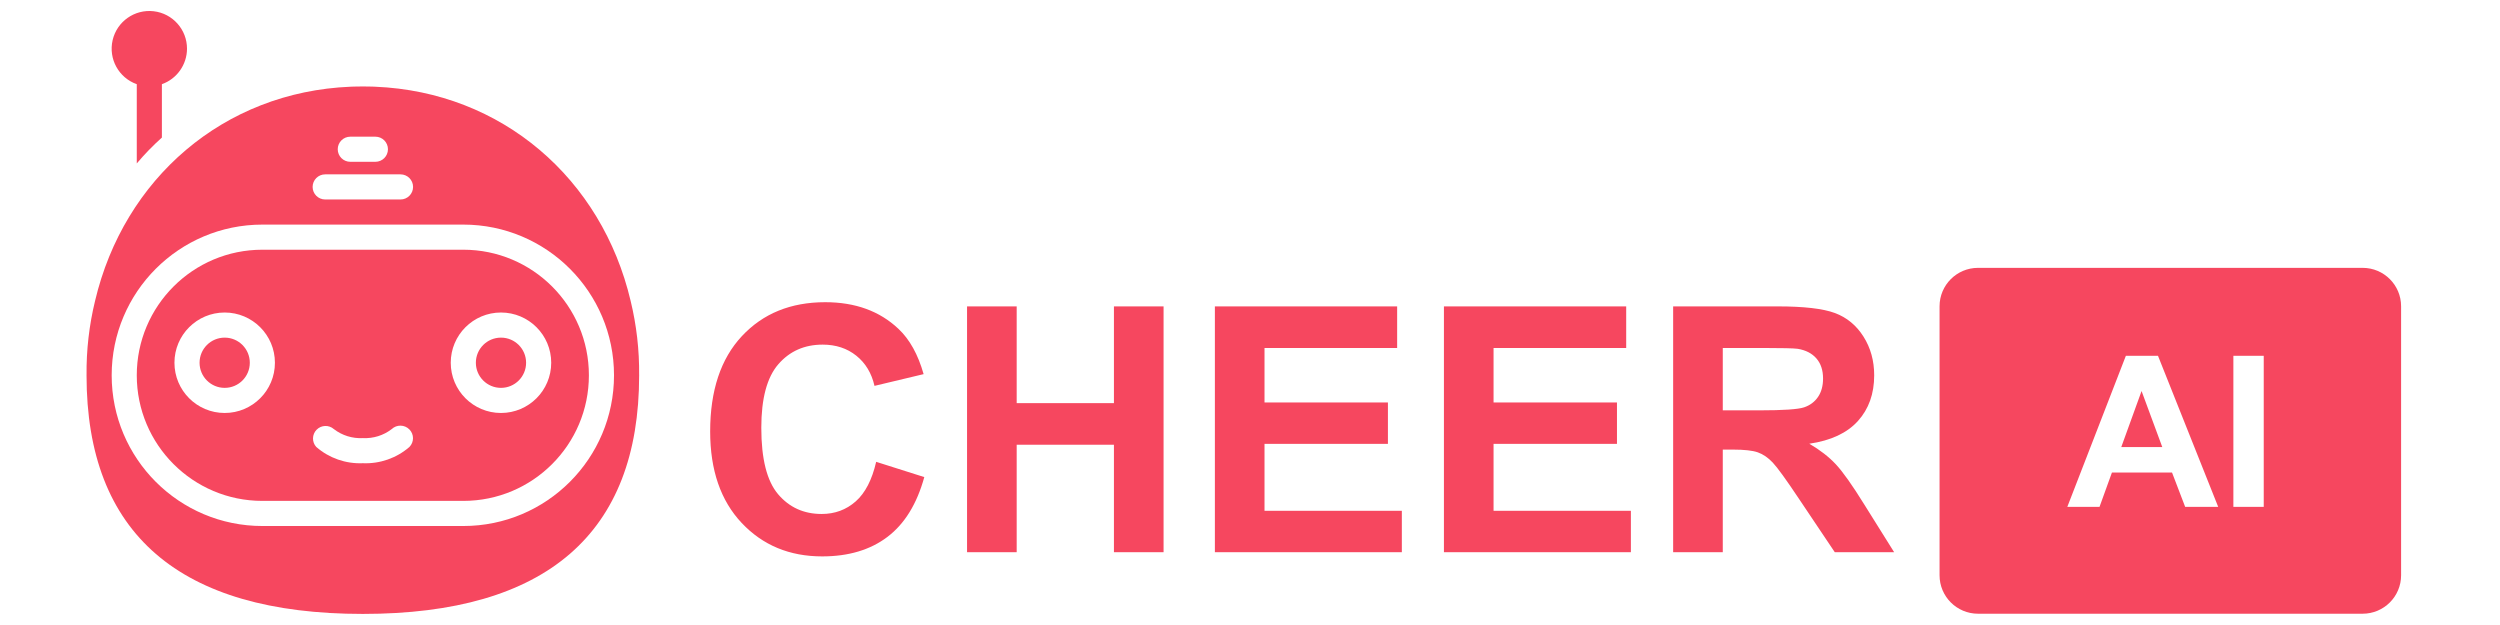
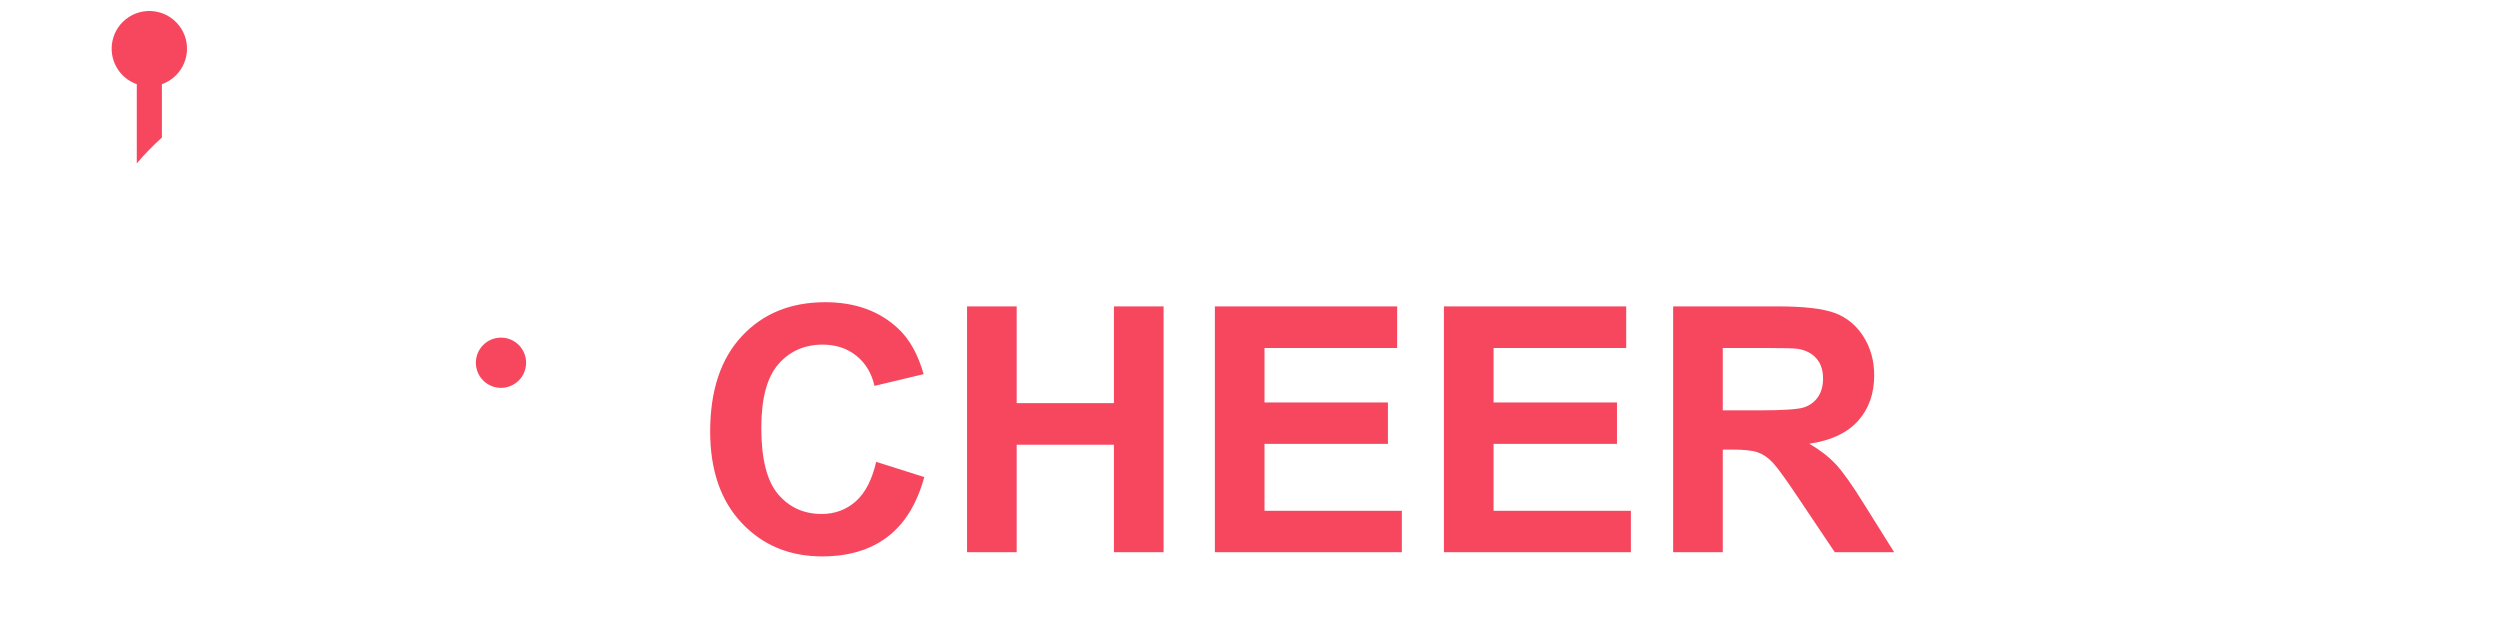
<svg xmlns="http://www.w3.org/2000/svg" width="1820px" height="455px" viewBox="0 0 1820 455" version="1.1">
  <title>Group</title>
  <g id="Page-1" stroke="none" stroke-width="1" fill="none" fill-rule="evenodd">
    <g id="Group">
-       <rect id="Rectangle" x="0" y="0" width="1820" height="455" />
      <g id="Group-2" transform="translate(63, 8)" fill="#F6475F" fill-rule="nonzero">
        <path d="M73.143,27.507 C73.083,39.094 65.773,49.402 54.857,53.29 L54.857,92.147 C48.329,97.99 42.219,104.284 36.571,110.981 L36.571,53.29 C23.411,48.637 15.844,34.843 18.992,21.244 C22.14,7.645 35,-1.42 48.866,0.183 C62.732,1.787 73.182,13.549 73.143,27.507 Z" id="Shape_9_" />
        <circle id="Oval_3_" cx="301.714" cy="256.079" r="18.286" />
-         <path d="M274.286,173.793 L128,173.793 C77.505,173.793 36.571,214.727 36.571,265.222 C36.571,315.717 77.505,356.65 128,356.65 L274.286,356.65 C324.781,356.65 365.715,315.716 365.715,265.221 C365.715,214.726 324.78,173.793 274.286,173.793 L274.286,173.793 Z M100.571,292.65 C80.374,292.65 64,276.277 64,256.079 C64,235.881 80.374,219.508 100.571,219.508 C120.768,219.508 137.142,235.882 137.142,256.079 C137.143,276.277 120.769,292.65 100.571,292.65 L100.571,292.65 Z M235.035,317.4 C225.662,325.525 213.535,329.755 201.142,329.222 C188.749,329.755 176.622,325.525 167.249,317.4 C163.982,313.812 164.087,308.296 167.49,304.835 C170.893,301.374 176.406,301.175 180.049,304.381 C186.068,309.021 193.553,311.347 201.142,310.936 C208.712,311.337 216.174,309.008 222.171,304.371 C225.819,300.94 231.541,301.058 235.044,304.636 C238.542,308.174 238.538,313.868 235.035,317.4 Z M301.714,292.65 C281.516,292.65 265.143,276.276 265.143,256.079 C265.143,235.881 281.517,219.508 301.714,219.508 C321.912,219.508 338.285,235.882 338.285,256.079 C338.286,276.277 321.912,292.65 301.714,292.65 L301.714,292.65 Z" id="Shape_8_" />
-         <circle id="Oval_2_" cx="100.571" cy="256.079" r="18.286" />
-         <path d="M201.143,438.936 C67.657,438.936 0,380.486 0,265.222 C0,264.949 0,264.677 0.001,264.404 L0.013,265.222 C-0.186,246.898 1.912,228.722 6.191,211.101 C27.216,122 99.802,58.948 192.208,55.122 C192.728,55.105 193.245,55.085 193.762,55.066 C194.037,55.053 194.315,55.045 194.592,55.036 C196.774,54.969 198.957,54.935 201.141,54.937 L201.158,54.937 C203.342,54.935 205.525,54.969 207.705,55.038 C207.984,55.045 208.262,55.053 208.539,55.063 C209.054,55.085 209.571,55.105 210.088,55.128 C302.497,58.948 375.083,122 396.112,211.098 C400.386,228.722 402.485,246.898 402.286,265.222 L402.298,264.404 C402.298,264.677 402.299,264.949 402.299,265.222 C402.299,380.486 334.642,438.936 201.156,438.936 Z M274.286,155.507 L128.013,155.507 C67.419,155.507 18.299,204.628 18.299,265.221 C18.299,325.814 67.42,374.936 128.013,374.936 L274.286,374.936 C334.879,374.936 384,325.814 384,265.221 C384,204.628 334.88,155.507 274.286,155.507 L274.286,155.507 Z M228.571,118.936 L173.728,118.936 C168.679,118.936 164.585,123.029 164.585,128.079 C164.585,133.129 168.678,137.222 173.728,137.222 L228.571,137.222 C233.621,137.222 237.714,133.129 237.714,128.079 C237.714,123.029 233.62,118.936 228.571,118.936 L228.571,118.936 Z M210.286,91.507 L192.013,91.507 C186.964,91.507 182.87,95.6 182.87,100.65 C182.87,105.7 186.963,109.793 192.013,109.793 L210.286,109.793 C215.336,109.793 219.429,105.7 219.429,100.65 C219.429,95.6 215.335,91.507 210.286,91.507 L210.286,91.507 Z" id="Combined-Shape" />
      </g>
-       <path d="M1720,195 C1735.464,195 1748,207.526 1748,222.977 L1748,222.977 L1748,418.809 C1748,434.26 1735.464,446.786 1720,446.786 L1720,446.786 L1440,446.786 C1424.536,446.786 1412,434.26 1412,418.809 L1412,418.809 L1412,222.977 C1412,207.526 1424.536,195 1440,195 L1440,195 Z M1571.011,259 L1547.639,259 L1505,369 L1528.448,369 L1537.483,344.014 L1581.242,344.014 L1590.8,369 L1614.845,369 L1571.011,259 Z M1648,259 L1625.897,259 L1625.897,369 L1648,369 L1648,259 Z M1559.064,284.662 L1574.148,325.48 L1544.278,325.48 L1559.064,284.662 Z" id="Shape_6_" fill="#F6475F" fill-rule="nonzero" />
      <path d="M598.543,405.059 C617.749,405.059 633.597,400.318 646.089,390.837 C658.581,381.357 667.513,366.851 672.884,347.319 L672.884,347.319 L637.85,336.211 C634.839,349.313 629.874,358.916 622.957,365.02 C616.04,371.123 607.78,374.175 598.177,374.175 C585.156,374.175 574.576,369.373 566.438,359.771 C558.3,350.168 554.231,334.054 554.231,311.431 C554.231,290.109 558.361,274.688 566.622,265.166 C574.882,255.645 585.644,250.884 598.909,250.884 C608.512,250.884 616.67,253.569 623.384,258.94 C630.098,264.312 634.513,271.636 636.629,280.913 L636.629,280.913 L672.396,272.368 C668.326,258.045 662.223,247.059 654.085,239.409 C640.413,226.47 622.632,220 600.74,220 C575.675,220 555.452,228.24 540.071,244.719 C524.69,261.199 517,284.331 517,314.116 C517,342.274 524.65,364.47 539.949,380.706 C555.249,396.941 574.78,405.059 598.543,405.059 Z M740.145,402.007 L740.145,323.76 L810.945,323.76 L810.945,402.007 L847.078,402.007 L847.078,223.052 L810.945,223.052 L810.945,293.486 L740.145,293.486 L740.145,223.052 L704.012,223.052 L704.012,402.007 L740.145,402.007 Z M1020.54,402.007 L1020.54,371.855 L920.564,371.855 L920.564,323.149 L1010.408,323.149 L1010.408,292.998 L920.564,292.998 L920.564,253.325 L1017.122,253.325 L1017.122,223.052 L884.432,223.052 L884.432,402.007 L1020.54,402.007 Z M1187.288,402.007 L1187.288,371.855 L1087.312,371.855 L1087.312,323.149 L1177.156,323.149 L1177.156,292.998 L1087.312,292.998 L1087.312,253.325 L1183.87,253.325 L1183.87,223.052 L1051.18,223.052 L1051.18,402.007 L1187.288,402.007 Z M1254.183,402.007 L1254.183,327.3 L1261.507,327.3 C1269.808,327.3 1275.87,327.971 1279.695,329.314 C1283.52,330.657 1287.142,333.139 1290.56,336.76 C1293.978,340.382 1300.325,349.15 1309.603,363.066 L1309.603,363.066 L1335.726,402.007 L1378.938,402.007 L1357.088,367.095 C1348.462,353.179 1341.605,343.494 1336.519,338.042 C1331.433,332.59 1324.983,327.585 1317.171,323.027 C1332.877,320.749 1344.677,315.235 1352.571,306.487 C1360.465,297.738 1364.412,286.65 1364.412,273.223 C1364.412,262.643 1361.808,253.244 1356.6,245.024 C1351.391,236.805 1344.454,231.088 1335.787,227.874 C1327.12,224.659 1313.224,223.052 1294.1,223.052 L1294.1,223.052 L1218.05,223.052 L1218.05,402.007 L1254.183,402.007 Z M1281.625,298.735 L1254.183,298.735 L1254.183,253.325 L1283.677,253.326 C1297.549,253.338 1305.906,253.541 1308.748,253.936 C1314.607,254.912 1319.144,257.252 1322.359,260.955 C1325.573,264.657 1327.181,269.52 1327.181,275.542 C1327.181,280.913 1325.96,285.389 1323.519,288.97 C1321.077,292.55 1317.7,295.073 1313.387,296.538 C1309.074,298.003 1298.25,298.735 1280.916,298.735 L1281.625,298.735 Z" id="CHEER" fill="#F6475F" fill-rule="nonzero" />
    </g>
  </g>
</svg>